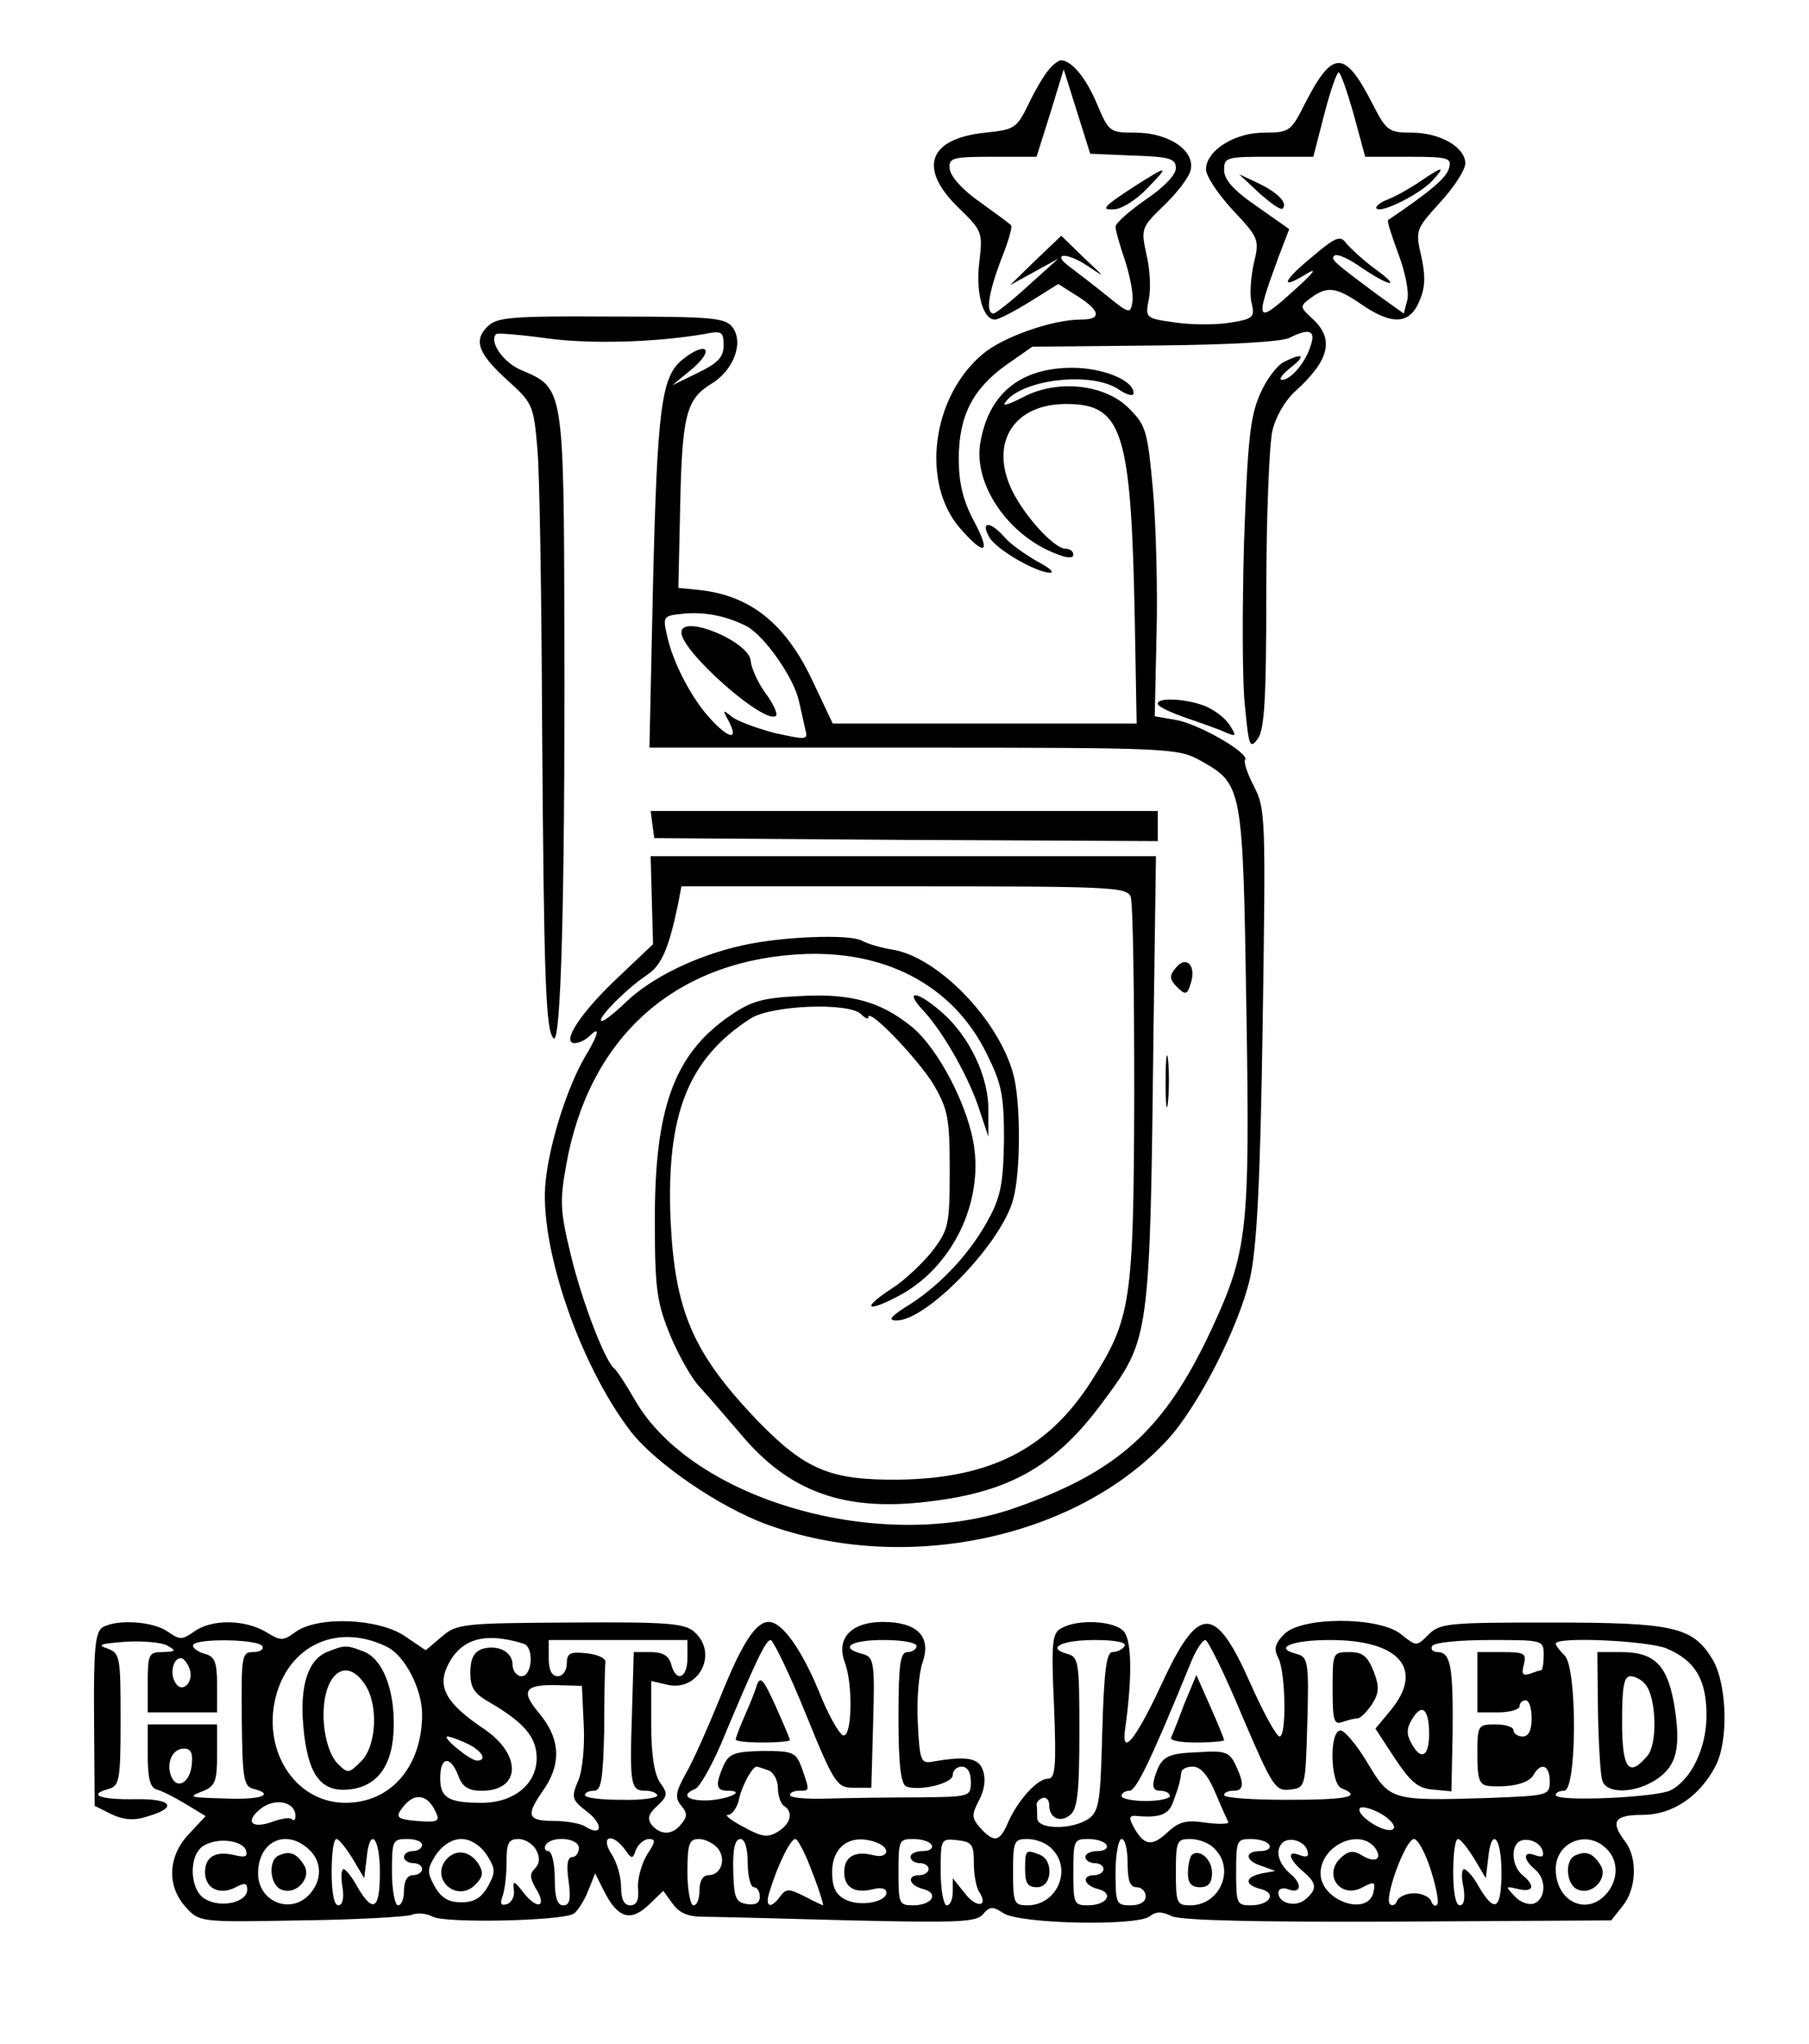
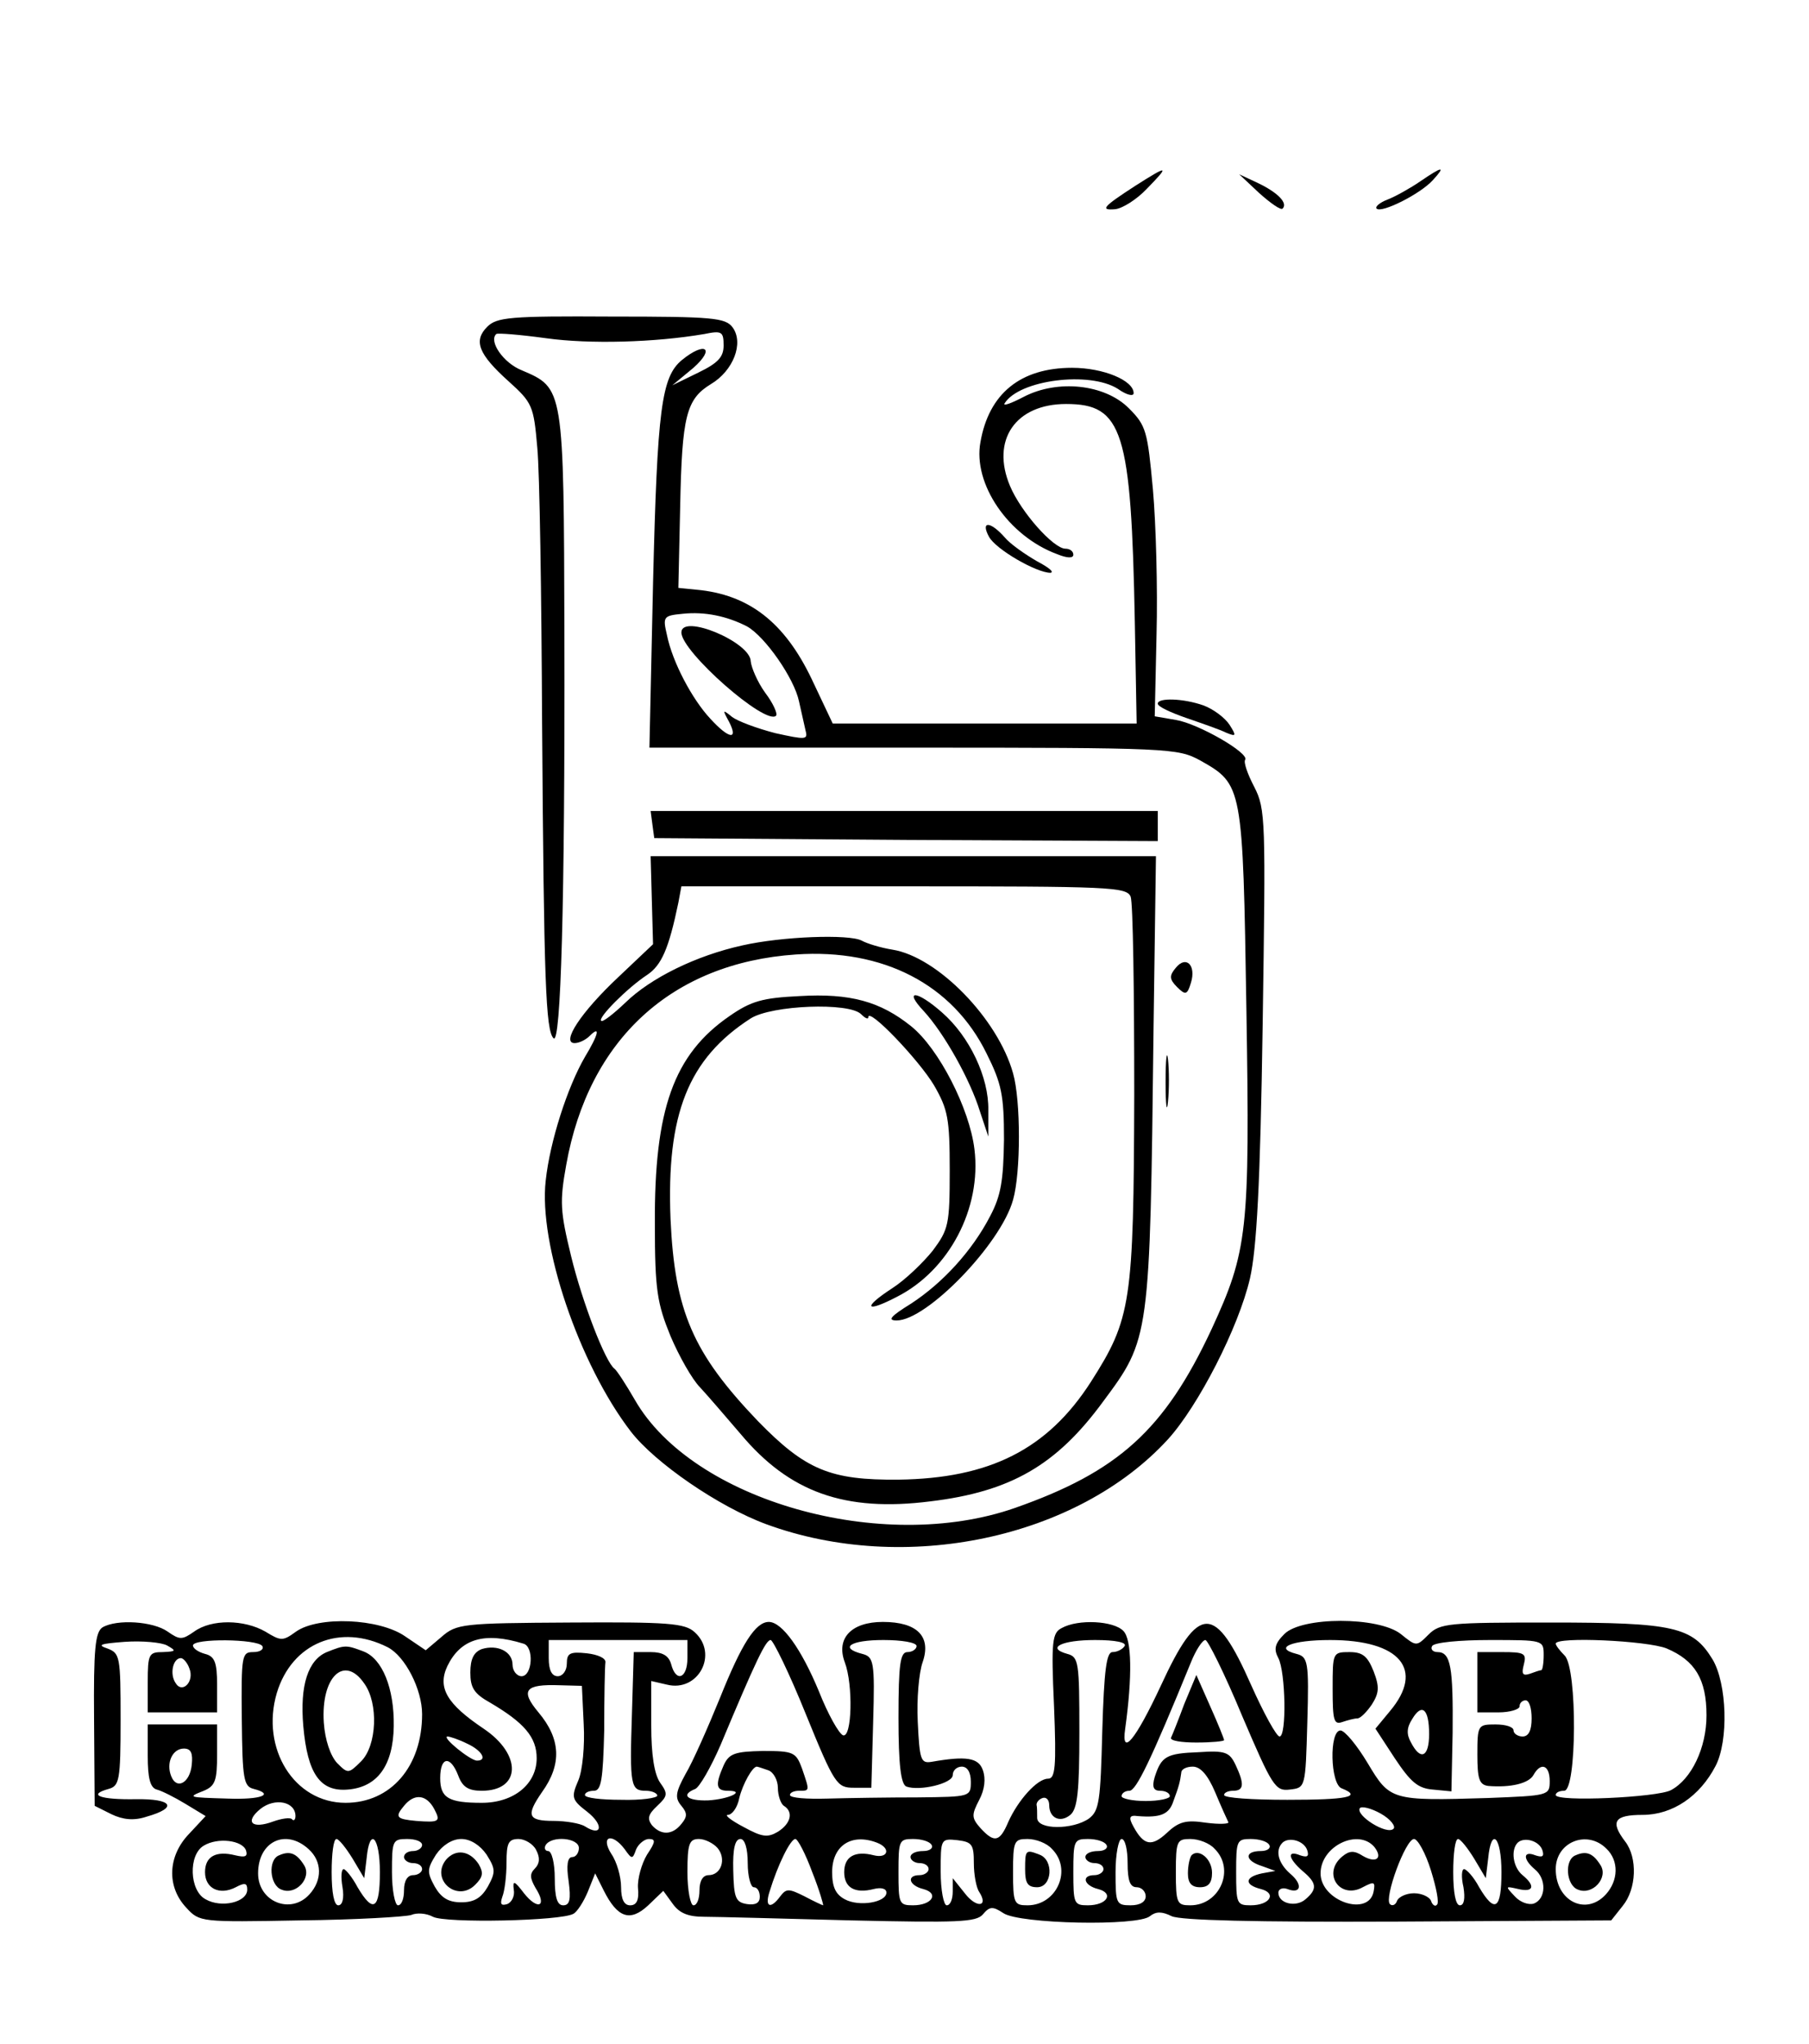
<svg xmlns="http://www.w3.org/2000/svg" version="1.0" width="300pt" height="339pt" viewBox="0 0 300 339" preserveAspectRatio="xMidYMid meet">
  <g transform="translate(0,339) scale(0.1,-0.1)" fill="#000000" stroke="none">
-     <path d="M1739 3274 c-8 -9 -23 -35 -34 -58 -19 -39 -23 -41 -71 -46 -95 -10 -112 -59 -44 -125 39 -38 40 -40 34 -90 -6 -51 6 -95 26 -95 6 0 31 13 57 29 l48 30 30 -19 c40 -25 43 -40 8 -40 -48 0 -130 -29 -163 -57 -85 -71 -103 -214 -38 -289 42 -48 52 -42 23 12 -18 34 -25 63 -25 103 0 71 23 116 79 156 l43 30 204 2 c119 1 212 6 223 13 32 16 43 12 35 -12 -8 -28 -33 -58 -48 -58 -6 0 0 9 14 20 27 21 21 26 -12 9 -11 -6 -29 -30 -39 -54 -16 -37 -20 -77 -26 -247 -3 -112 -3 -234 2 -273 6 -63 8 -68 21 -50 11 15 14 67 14 244 0 124 5 244 10 266 5 23 21 51 39 67 55 50 64 85 29 118 -23 21 -23 22 -4 36 27 20 42 18 84 -11 51 -35 80 -33 96 6 10 23 10 42 3 74 -10 43 -9 45 31 89 23 25 42 54 42 65 0 27 -42 51 -89 51 -38 0 -42 3 -65 48 -46 90 -66 90 -112 0 -23 -46 -26 -48 -68 -48 -49 0 -96 -30 -96 -61 0 -11 20 -41 44 -67 44 -47 45 -49 35 -90 -5 -24 -7 -53 -3 -66 5 -22 2 -25 -35 -31 -23 -4 -64 -4 -91 0 -50 7 -51 7 -45 38 4 18 2 52 -4 76 -9 42 -8 44 29 80 21 20 41 46 44 57 10 33 -35 64 -91 64 -43 0 -44 1 -64 48 -18 43 -42 72 -60 72 -3 0 -13 -7 -20 -16z m140 -142 c61 -2 71 -5 71 -21 0 -11 -20 -32 -50 -52 -27 -19 -50 -39 -50 -45 0 -6 7 -31 16 -57 8 -25 14 -56 12 -67 -3 -21 -5 -21 -43 10 -22 18 -49 38 -59 46 -34 24 -9 27 26 4 33 -22 32 -22 -5 13 l-37 36 -43 -41 -42 -41 40 22 40 22 -50 -45 c-27 -25 -53 -45 -57 -46 -14 0 -9 33 12 89 12 29 19 55 17 57 -2 3 -26 20 -52 39 -29 20 -49 43 -50 55 -2 18 4 20 71 20 l73 0 23 73 22 72 22 -70 22 -70 71 -3z m366 68 l19 -70 72 0 c66 0 72 -2 67 -19 -4 -15 -27 -36 -101 -86 -2 -2 6 -26 17 -56 11 -29 18 -63 15 -76 l-6 -23 -42 30 c-74 55 -80 60 -73 66 4 4 24 -5 45 -20 49 -33 67 -34 21 -1 -19 14 -39 33 -46 41 -10 14 -17 12 -57 -22 -50 -41 -54 -56 -9 -28 18 11 12 2 -17 -24 -68 -62 -70 -58 -30 51 l18 47 -54 38 c-38 26 -54 44 -54 60 0 21 4 22 74 22 l74 0 18 70 c10 39 21 70 24 70 3 0 14 -31 25 -70z" />
    <path d="M1883 3082 c-54 -35 -59 -41 -34 -39 12 1 36 16 53 34 38 39 36 40 -19 5z" />
    <path d="M2355 3089 c-16 -11 -41 -25 -54 -30 -13 -5 -21 -12 -18 -15 8 -8 72 24 93 47 22 24 17 24 -21 -2z" />
    <path d="M2088 3070 c19 -17 36 -29 39 -26 9 9 -7 26 -40 42 l-32 15 33 -31z" />
    <path d="M808 2848 c-23 -23 -15 -45 35 -90 40 -36 42 -41 48 -110 4 -40 7 -246 8 -458 3 -429 6 -509 19 -522 12 -12 19 224 18 667 -1 414 -1 411 -71 441 -30 12 -55 48 -42 60 2 2 39 -1 83 -7 72 -10 180 -7 262 7 29 6 32 4 32 -19 0 -19 -9 -29 -42 -45 l-43 -21 35 29 c37 33 19 44 -19 13 -34 -28 -41 -80 -48 -370 l-6 -273 438 0 c425 0 438 -1 475 -21 71 -40 71 -41 77 -414 6 -368 2 -400 -58 -530 -78 -167 -155 -236 -326 -296 -220 -77 -534 12 -630 179 -15 26 -30 49 -34 52 -15 11 -53 109 -72 187 -18 74 -19 90 -8 151 37 208 175 335 381 349 145 10 260 -50 316 -164 25 -50 29 -69 29 -143 -1 -68 -5 -93 -23 -127 -30 -58 -79 -111 -131 -145 -34 -21 -40 -28 -24 -28 50 0 173 127 193 200 13 45 13 165 0 210 -25 90 -125 193 -200 205 -19 3 -42 10 -51 15 -21 11 -132 7 -198 -8 -77 -17 -152 -54 -194 -95 -20 -19 -38 -33 -40 -30 -6 5 44 55 76 76 24 16 36 43 52 120 l5 27 369 0 c342 0 369 -1 376 -17 4 -10 6 -158 6 -329 -1 -345 -5 -371 -72 -476 -72 -112 -168 -160 -319 -162 -113 -1 -154 16 -233 97 -108 113 -138 182 -145 335 -7 174 29 266 133 333 35 22 163 27 183 7 7 -7 12 -9 12 -5 0 17 84 -71 109 -113 23 -40 26 -55 26 -141 0 -90 -2 -98 -28 -133 -16 -20 -46 -49 -68 -63 -49 -32 -44 -41 8 -14 87 44 141 147 129 245 -8 67 -59 167 -105 204 -51 41 -101 55 -185 50 -61 -3 -80 -8 -116 -33 -93 -64 -125 -155 -124 -345 0 -110 4 -132 26 -186 14 -33 36 -72 49 -85 13 -14 43 -49 67 -77 81 -97 173 -130 315 -112 133 16 209 60 286 165 78 105 78 104 84 618 l4 287 -419 0 -419 0 2 -73 2 -73 -57 -54 c-63 -59 -96 -110 -73 -110 7 0 18 5 25 12 18 18 15 3 -8 -35 -29 -50 -58 -140 -65 -205 -12 -105 55 -304 141 -416 40 -52 146 -125 225 -154 229 -84 515 -24 666 141 50 55 117 185 136 267 11 49 17 154 21 421 5 339 5 357 -14 394 -11 21 -18 41 -15 45 7 11 -78 60 -115 66 l-35 6 3 136 c2 76 -1 184 -6 240 -9 97 -11 106 -40 135 -40 40 -118 48 -174 19 -21 -11 -35 -16 -32 -11 24 39 141 54 188 24 14 -10 26 -13 26 -7 0 21 -50 42 -102 42 -86 0 -138 -43 -152 -123 -13 -69 46 -156 127 -186 17 -7 27 -7 27 -1 0 6 -6 10 -13 10 -20 0 -74 61 -92 104 -32 76 9 136 93 136 94 0 108 -44 114 -363 l3 -167 -252 0 -252 0 -35 74 c-45 94 -104 140 -191 148 l-30 3 3 135 c3 150 10 178 51 203 37 22 55 68 36 94 -12 16 -32 18 -201 18 -168 1 -190 -1 -206 -17z m431 -497 c30 -17 78 -86 86 -124 4 -18 9 -40 11 -49 4 -15 0 -15 -50 -4 -31 8 -63 20 -72 27 -16 13 -16 12 -5 -8 16 -31 0 -29 -31 5 -30 32 -63 94 -72 139 -7 30 -6 32 26 35 37 4 74 -4 107 -21z" />
    <path d="M1130 2341 c0 -32 140 -155 157 -138 3 3 -5 21 -18 38 -13 18 -23 42 -24 52 0 32 -115 80 -115 48z" />
    <path d="M1640 2500 c11 -21 79 -60 102 -60 7 1 -3 9 -22 19 -19 11 -44 28 -54 40 -24 27 -40 27 -26 1z" />
    <path d="M1920 2223 c0 -5 22 -15 48 -24 26 -9 55 -19 65 -24 17 -7 18 -6 6 13 -8 12 -27 26 -43 32 -34 12 -76 13 -76 3z" />
    <path d="M1082 2022 l3 -22 418 -3 417 -2 0 25 0 25 -420 0 -421 0 3 -23z" />
    <path d="M1950 1785 c-11 -13 -11 -19 2 -32 14 -14 17 -13 23 7 9 29 -8 46 -25 25z" />
    <path d="M1532 1713 c34 -37 77 -114 93 -166 l14 -42 0 44 c1 54 -31 122 -77 162 -42 37 -64 38 -30 2z" />
    <path d="M1933 1595 c0 -38 2 -53 4 -32 2 20 2 52 0 70 -2 17 -4 1 -4 -38z" />
-     <path d="M170 691 c-12 -8 -15 -35 -14 -153 l1 -143 28 -14 c19 -9 37 -11 58 -4 53 15 43 30 -18 29 -58 -1 -81 7 -45 17 18 5 20 14 20 115 0 105 -1 110 -22 118 -18 6 -11 8 29 11 29 2 61 -1 70 -6 16 -9 15 -10 -7 -11 -23 0 -25 -3 -25 -50 l0 -50 58 0 57 0 0 46 c0 37 -4 47 -20 51 -11 3 -20 9 -20 14 0 12 107 11 115 -1 3 -5 -3 -10 -15 -10 -19 0 -20 -5 -19 -111 1 -100 3 -112 20 -116 35 -9 12 -18 -43 -16 -66 2 -68 2 -40 13 19 8 22 17 22 60 l0 50 -58 0 -57 0 0 -52 c0 -37 4 -53 15 -56 8 -2 30 -13 48 -24 l33 -20 -27 -29 c-36 -37 -38 -88 -5 -123 22 -24 24 -24 189 -21 92 1 175 6 184 9 9 4 25 3 36 -3 21 -11 213 -7 233 5 6 3 17 20 24 37 l12 30 14 -28 c23 -46 44 -53 74 -25 l25 24 16 -22 c11 -15 25 -21 52 -21 20 0 130 -3 243 -6 177 -4 208 -3 219 10 11 13 16 14 34 2 27 -18 223 -22 243 -5 10 8 20 8 36 0 15 -7 138 -10 375 -9 l354 2 19 24 c23 28 25 80 4 107 -25 33 -18 44 29 44 50 0 95 31 121 81 22 42 19 137 -5 177 -33 54 -64 61 -269 61 -168 0 -183 -1 -202 -20 -20 -20 -20 -20 -46 1 -37 29 -164 29 -193 0 -16 -16 -18 -25 -10 -40 12 -23 14 -130 2 -130 -5 0 -26 38 -47 85 -60 136 -87 136 -150 -1 -42 -90 -66 -119 -59 -71 12 87 11 148 -3 162 -16 17 -75 20 -102 5 -16 -8 -18 -21 -13 -130 4 -101 2 -120 -10 -120 -18 0 -50 -36 -66 -72 -14 -33 -23 -35 -46 -10 -15 17 -15 22 -2 47 9 17 11 35 6 49 -7 21 -28 24 -85 14 -18 -3 -20 3 -23 66 -2 38 2 82 8 99 15 43 -9 67 -66 67 -52 0 -78 -27 -63 -67 14 -37 12 -126 -3 -121 -7 3 -25 35 -40 73 -29 70 -61 115 -83 115 -22 0 -45 -36 -81 -126 -20 -49 -45 -106 -57 -126 -17 -31 -18 -40 -7 -53 10 -12 10 -18 0 -30 -15 -19 -34 -19 -49 -2 -8 11 -6 18 9 32 17 16 18 20 5 38 -10 14 -15 47 -15 95 l0 74 26 -6 c52 -13 86 51 46 87 -16 15 -45 17 -206 16 -179 -1 -189 -2 -214 -24 l-26 -22 -34 23 c-43 30 -144 34 -181 8 -22 -16 -25 -16 -51 0 -35 20 -89 21 -118 0 -20 -14 -24 -14 -44 0 -24 17 -84 21 -108 7z m473 -33 c29 -15 57 -70 57 -111 0 -87 -52 -147 -127 -147 -85 0 -141 90 -114 182 25 83 105 116 184 76z m225 6 c18 -5 15 -54 -3 -54 -8 0 -15 9 -15 19 0 22 -25 34 -51 26 -13 -5 -19 -16 -19 -39 0 -25 6 -35 33 -50 56 -33 77 -57 77 -92 0 -43 -38 -74 -91 -74 -55 0 -69 8 -69 41 0 36 17 38 30 4 7 -19 17 -25 39 -25 65 0 67 60 3 103 -61 41 -77 68 -60 104 22 45 61 57 126 37z m272 -24 c0 -34 -19 -41 -27 -10 -4 14 -14 20 -34 20 l-28 0 -3 -102 c-4 -120 -2 -128 23 -128 10 0 19 -4 19 -8 0 -4 -27 -8 -60 -7 -33 0 -60 3 -60 8 0 4 7 7 15 7 12 0 15 18 17 100 0 55 1 106 2 113 1 7 -13 13 -31 15 -28 3 -33 0 -33 -17 0 -12 -7 -21 -15 -21 -10 0 -15 10 -15 30 l0 30 115 0 115 0 0 -30z m196 -92 c48 -118 52 -123 80 -123 l29 0 3 108 c3 102 1 109 -18 114 -39 10 -20 23 35 23 30 0 55 -4 55 -10 0 -5 -7 -10 -15 -10 -12 0 -15 -19 -15 -109 0 -78 4 -110 13 -114 22 -8 77 5 77 19 0 8 7 14 15 14 9 0 15 -9 15 -25 0 -25 -1 -25 -87 -26 -49 0 -116 -1 -151 -2 -34 -1 -62 1 -62 6 0 4 7 7 15 7 18 0 18 -1 5 37 -10 27 -14 29 -65 29 -46 -1 -56 -4 -65 -24 -14 -32 -13 -42 7 -42 31 0 2 -14 -33 -16 -34 -1 -46 9 -21 19 7 3 26 36 42 73 59 141 75 174 83 174 4 0 31 -55 58 -122z m529 112 c-3 -5 -12 -10 -20 -10 -10 0 -14 -29 -17 -131 -3 -116 -5 -132 -22 -145 -27 -19 -86 -19 -86 1 0 8 0 18 -1 22 0 4 4 9 10 11 6 2 11 -3 11 -12 0 -21 18 -30 35 -16 12 10 15 40 15 137 0 116 -1 125 -20 130 -36 10 -9 23 46 23 34 0 53 -4 49 -10z m195 -116 c50 -117 55 -125 79 -122 26 3 26 3 29 111 3 102 1 109 -18 114 -39 10 -8 23 56 23 116 0 157 -49 99 -118 l-24 -29 32 -49 c26 -39 38 -50 63 -52 l31 -3 2 97 c1 109 -3 134 -25 134 -8 0 -12 5 -9 10 3 6 46 10 96 10 88 0 89 0 89 -25 0 -14 -2 -25 -4 -25 -2 0 -11 -3 -19 -6 -12 -4 -14 0 -10 15 5 19 1 21 -36 21 l-41 0 0 -50 0 -50 35 0 c19 0 35 5 35 10 0 6 5 10 10 10 6 0 10 -13 10 -30 0 -20 -5 -30 -15 -30 -8 0 -15 5 -15 10 0 6 -13 10 -30 10 -29 0 -30 -1 -30 -50 0 -40 3 -50 18 -52 37 -3 67 4 75 18 12 22 27 17 27 -10 0 -24 -2 -24 -102 -28 -161 -5 -163 -4 -200 58 -18 30 -38 54 -45 54 -19 0 -17 -89 2 -96 35 -14 9 -19 -90 -19 -58 0 -105 3 -105 8 0 4 7 7 15 7 18 0 19 11 4 43 -10 21 -17 24 -61 21 -54 -2 -62 -7 -73 -41 -5 -17 -2 -23 9 -23 9 0 16 -4 16 -9 0 -4 -18 -8 -40 -8 -22 0 -40 4 -40 8 0 5 6 9 13 9 11 0 35 49 102 213 8 20 19 37 24 37 4 0 32 -56 61 -126z m704 112 c47 -20 66 -51 66 -111 0 -54 -25 -106 -59 -124 -22 -12 -191 -20 -191 -8 0 4 6 7 14 7 21 0 22 202 1 224 -8 8 -15 17 -15 20 0 12 152 5 184 -8z m-2450 -33 c9 -22 -12 -43 -23 -24 -10 15 -4 41 9 41 4 0 11 -8 14 -17z m654 -93 c2 -35 -2 -77 -9 -93 -12 -28 -11 -32 15 -52 28 -22 24 -42 -4 -24 -8 5 -32 9 -52 9 -43 0 -46 9 -19 48 33 46 31 88 -6 132 -31 37 -22 47 35 45 l37 -1 3 -64z m1402 -16 c0 -38 -14 -45 -30 -14 -8 14 -7 25 2 39 16 27 28 17 28 -25z m-1595 -16 c24 -11 34 -28 16 -28 -11 0 -59 39 -49 40 4 0 19 -5 33 -12z m-457 -35 c-3 -30 -25 -42 -34 -19 -9 22 2 46 21 46 12 0 15 -8 13 -27z m956 -9 c9 -3 16 -17 16 -29 0 -13 5 -27 10 -30 16 -10 12 -29 -10 -43 -17 -10 -26 -9 -57 8 -21 11 -32 20 -26 20 7 0 16 12 19 28 6 24 22 52 29 52 2 0 10 -3 19 -6z m741 -36 c10 -24 20 -46 22 -50 2 -3 -14 -4 -37 -1 -33 5 -45 2 -65 -17 -25 -23 -38 -21 -55 10 -9 16 -7 20 7 18 38 -3 52 3 59 25 9 24 11 32 13 47 0 6 9 10 19 10 13 0 25 -14 37 -42z m-1525 -40 c0 -6 -3 -9 -6 -5 -3 3 -17 1 -31 -4 -35 -13 -48 -1 -21 21 24 19 58 12 58 -12z m230 12 c11 -21 9 -23 -30 -20 -32 3 -36 6 -20 25 17 21 37 19 50 -5z m1591 -33 c-11 -11 -63 22 -56 34 3 4 19 0 35 -9 16 -9 25 -21 21 -25z m-1903 -36 c3 -10 -1 -12 -18 -8 -32 8 -50 -2 -50 -28 0 -27 24 -39 51 -25 15 8 19 7 19 -4 0 -21 -43 -31 -69 -16 -27 14 -29 74 -3 89 23 14 64 9 70 -8z m104 2 c22 -20 23 -51 1 -75 -31 -34 -85 -12 -85 35 0 53 46 75 84 40z m73 -16 l19 -32 4 33 c5 53 22 36 22 -23 0 -62 -11 -69 -37 -25 -9 17 -20 30 -23 30 -4 0 -5 -13 -2 -30 3 -18 0 -30 -7 -30 -7 0 -11 21 -11 55 0 30 3 55 8 55 4 0 16 -15 27 -33z m115 23 c0 -5 -7 -10 -15 -10 -8 0 -15 -4 -15 -10 0 -5 7 -10 15 -10 8 0 15 -4 15 -10 0 -5 -7 -10 -15 -10 -9 0 -15 -9 -15 -25 0 -14 -4 -25 -10 -25 -5 0 -10 25 -10 55 0 52 1 55 25 55 14 0 25 -4 25 -10z m107 -16 c15 -24 15 -29 2 -53 -11 -19 -23 -26 -44 -26 -21 0 -33 7 -44 26 -13 24 -13 29 2 53 11 16 27 26 42 26 15 0 31 -10 42 -26z m82 8 c7 -13 6 -23 -2 -31 -9 -9 -8 -16 1 -32 20 -31 4 -38 -19 -9 -16 21 -19 22 -17 6 2 -10 -3 -21 -11 -24 -10 -3 -12 0 -8 12 4 10 7 35 7 57 0 32 3 39 20 39 10 0 24 -8 29 -18z m71 3 c0 -8 -5 -15 -11 -15 -8 0 -10 -14 -6 -40 4 -30 2 -40 -9 -40 -10 0 -14 13 -14 45 0 25 -5 45 -11 45 -5 0 -7 5 -4 10 10 16 55 12 55 -5z m76 -2 c12 -17 13 -17 19 0 4 9 14 17 21 17 12 0 11 -5 -3 -26 -9 -15 -16 -40 -15 -55 2 -20 -2 -29 -13 -29 -10 0 -15 10 -15 30 0 17 -7 42 -16 55 -19 30 1 36 22 8z m154 2 c15 -18 6 -45 -15 -45 -9 0 -15 -9 -15 -25 0 -14 -4 -25 -10 -25 -5 0 -10 25 -10 55 0 47 3 55 19 55 10 0 24 -7 31 -15z m50 -25 c0 -22 5 -40 10 -40 6 0 10 -7 10 -16 0 -10 -7 -14 -21 -12 -19 3 -22 10 -23 56 -1 36 3 52 12 52 7 0 12 -15 12 -40z m107 -15 c12 -30 19 -55 18 -55 -1 0 -16 7 -31 15 -26 13 -30 13 -40 0 -16 -22 -26 -18 -18 7 14 46 35 88 43 88 4 0 17 -25 28 -55z m107 49 c24 -9 19 -27 -5 -21 -31 8 -49 -2 -49 -28 0 -26 18 -36 49 -28 12 3 21 1 21 -6 0 -16 -45 -24 -69 -11 -15 8 -21 20 -21 45 0 44 32 65 74 49z m91 -4 c3 -5 -3 -10 -14 -10 -12 0 -21 -4 -21 -10 0 -5 7 -10 15 -10 8 0 15 -4 15 -10 0 -5 -7 -10 -15 -10 -22 0 -18 -17 6 -23 27 -7 15 -27 -17 -27 -23 0 -24 3 -24 55 0 52 1 55 24 55 14 0 28 -4 31 -10z m70 -30 c0 -19 4 -41 9 -48 16 -25 -5 -27 -24 -2 l-20 25 0 -22 c0 -13 -4 -23 -10 -23 -5 0 -10 25 -10 56 0 54 0 55 28 52 24 -3 27 -7 27 -38z m129 24 c35 -34 9 -94 -40 -94 -22 0 -24 3 -24 55 0 52 2 55 24 55 14 0 32 -7 40 -16z m91 6 c3 -5 -3 -10 -14 -10 -12 0 -21 -4 -21 -10 0 -5 7 -10 15 -10 8 0 15 -4 15 -10 0 -5 -7 -10 -15 -10 -22 0 -18 -17 6 -23 27 -7 15 -27 -17 -27 -23 0 -24 3 -24 55 0 52 1 55 24 55 14 0 28 -4 31 -10z m35 -30 c0 -29 4 -40 15 -40 8 0 15 -7 15 -15 0 -9 -9 -15 -25 -15 -24 0 -25 3 -25 55 0 30 5 55 10 55 6 0 10 -18 10 -40z m144 24 c35 -34 9 -94 -40 -94 -22 0 -24 3 -24 55 0 52 2 55 24 55 14 0 32 -7 40 -16z m91 6 c3 -5 -3 -10 -14 -10 -28 0 -27 -16 2 -25 l22 -8 -22 -4 c-29 -6 -30 -19 -2 -26 27 -7 15 -27 -17 -27 -23 0 -24 3 -24 55 0 52 1 55 24 55 14 0 28 -4 31 -10z m63 -9 c3 -10 0 -12 -12 -8 -22 9 -20 -5 4 -26 24 -20 25 -30 5 -47 -16 -14 -45 -7 -45 11 0 6 7 9 15 6 23 -9 26 8 4 26 -19 17 -25 38 -12 51 11 10 36 3 41 -13z m111 6 c15 -19 3 -28 -19 -15 -14 9 -22 9 -34 -1 -34 -28 -4 -72 34 -51 19 10 21 9 18 -7 -8 -43 -88 -16 -88 30 0 45 62 75 89 44z m94 -39 c9 -29 14 -54 10 -57 -3 -4 -8 0 -10 7 -3 6 -15 12 -28 12 -13 0 -25 -6 -28 -12 -2 -7 -8 -10 -12 -6 -10 10 26 108 40 108 6 0 19 -23 28 -52z m72 19 l19 -32 4 33 c5 53 22 36 22 -23 0 -62 -11 -69 -37 -25 -9 17 -21 30 -25 30 -4 0 -5 -13 -1 -30 3 -19 1 -30 -6 -30 -7 0 -11 21 -11 55 0 30 3 55 8 55 4 0 16 -15 27 -33z m113 14 c3 -10 0 -12 -12 -8 -20 8 -21 -6 -1 -23 20 -16 19 -49 -1 -57 -9 -3 -23 2 -32 12 -16 17 -16 17 6 12 25 -6 29 5 7 23 -16 13 -20 42 -8 54 11 10 36 3 41 -13z m106 3 c21 -20 20 -53 -1 -76 -33 -36 -83 -11 -83 42 0 45 52 66 84 34z" />
+     <path d="M170 691 c-12 -8 -15 -35 -14 -153 l1 -143 28 -14 c19 -9 37 -11 58 -4 53 15 43 30 -18 29 -58 -1 -81 7 -45 17 18 5 20 14 20 115 0 105 -1 110 -22 118 -18 6 -11 8 29 11 29 2 61 -1 70 -6 16 -9 15 -10 -7 -11 -23 0 -25 -3 -25 -50 l0 -50 58 0 57 0 0 46 c0 37 -4 47 -20 51 -11 3 -20 9 -20 14 0 12 107 11 115 -1 3 -5 -3 -10 -15 -10 -19 0 -20 -5 -19 -111 1 -100 3 -112 20 -116 35 -9 12 -18 -43 -16 -66 2 -68 2 -40 13 19 8 22 17 22 60 l0 50 -58 0 -57 0 0 -52 c0 -37 4 -53 15 -56 8 -2 30 -13 48 -24 l33 -20 -27 -29 c-36 -37 -38 -88 -5 -123 22 -24 24 -24 189 -21 92 1 175 6 184 9 9 4 25 3 36 -3 21 -11 213 -7 233 5 6 3 17 20 24 37 l12 30 14 -28 c23 -46 44 -53 74 -25 l25 24 16 -22 c11 -15 25 -21 52 -21 20 0 130 -3 243 -6 177 -4 208 -3 219 10 11 13 16 14 34 2 27 -18 223 -22 243 -5 10 8 20 8 36 0 15 -7 138 -10 375 -9 l354 2 19 24 c23 28 25 80 4 107 -25 33 -18 44 29 44 50 0 95 31 121 81 22 42 19 137 -5 177 -33 54 -64 61 -269 61 -168 0 -183 -1 -202 -20 -20 -20 -20 -20 -46 1 -37 29 -164 29 -193 0 -16 -16 -18 -25 -10 -40 12 -23 14 -130 2 -130 -5 0 -26 38 -47 85 -60 136 -87 136 -150 -1 -42 -90 -66 -119 -59 -71 12 87 11 148 -3 162 -16 17 -75 20 -102 5 -16 -8 -18 -21 -13 -130 4 -101 2 -120 -10 -120 -18 0 -50 -36 -66 -72 -14 -33 -23 -35 -46 -10 -15 17 -15 22 -2 47 9 17 11 35 6 49 -7 21 -28 24 -85 14 -18 -3 -20 3 -23 66 -2 38 2 82 8 99 15 43 -9 67 -66 67 -52 0 -78 -27 -63 -67 14 -37 12 -126 -3 -121 -7 3 -25 35 -40 73 -29 70 -61 115 -83 115 -22 0 -45 -36 -81 -126 -20 -49 -45 -106 -57 -126 -17 -31 -18 -40 -7 -53 10 -12 10 -18 0 -30 -15 -19 -34 -19 -49 -2 -8 11 -6 18 9 32 17 16 18 20 5 38 -10 14 -15 47 -15 95 l0 74 26 -6 c52 -13 86 51 46 87 -16 15 -45 17 -206 16 -179 -1 -189 -2 -214 -24 l-26 -22 -34 23 c-43 30 -144 34 -181 8 -22 -16 -25 -16 -51 0 -35 20 -89 21 -118 0 -20 -14 -24 -14 -44 0 -24 17 -84 21 -108 7z m473 -33 c29 -15 57 -70 57 -111 0 -87 -52 -147 -127 -147 -85 0 -141 90 -114 182 25 83 105 116 184 76z m225 6 c18 -5 15 -54 -3 -54 -8 0 -15 9 -15 19 0 22 -25 34 -51 26 -13 -5 -19 -16 -19 -39 0 -25 6 -35 33 -50 56 -33 77 -57 77 -92 0 -43 -38 -74 -91 -74 -55 0 -69 8 -69 41 0 36 17 38 30 4 7 -19 17 -25 39 -25 65 0 67 60 3 103 -61 41 -77 68 -60 104 22 45 61 57 126 37z m272 -24 c0 -34 -19 -41 -27 -10 -4 14 -14 20 -34 20 l-28 0 -3 -102 c-4 -120 -2 -128 23 -128 10 0 19 -4 19 -8 0 -4 -27 -8 -60 -7 -33 0 -60 3 -60 8 0 4 7 7 15 7 12 0 15 18 17 100 0 55 1 106 2 113 1 7 -13 13 -31 15 -28 3 -33 0 -33 -17 0 -12 -7 -21 -15 -21 -10 0 -15 10 -15 30 l0 30 115 0 115 0 0 -30z m196 -92 c48 -118 52 -123 80 -123 l29 0 3 108 c3 102 1 109 -18 114 -39 10 -20 23 35 23 30 0 55 -4 55 -10 0 -5 -7 -10 -15 -10 -12 0 -15 -19 -15 -109 0 -78 4 -110 13 -114 22 -8 77 5 77 19 0 8 7 14 15 14 9 0 15 -9 15 -25 0 -25 -1 -25 -87 -26 -49 0 -116 -1 -151 -2 -34 -1 -62 1 -62 6 0 4 7 7 15 7 18 0 18 -1 5 37 -10 27 -14 29 -65 29 -46 -1 -56 -4 -65 -24 -14 -32 -13 -42 7 -42 31 0 2 -14 -33 -16 -34 -1 -46 9 -21 19 7 3 26 36 42 73 59 141 75 174 83 174 4 0 31 -55 58 -122z m529 112 c-3 -5 -12 -10 -20 -10 -10 0 -14 -29 -17 -131 -3 -116 -5 -132 -22 -145 -27 -19 -86 -19 -86 1 0 8 0 18 -1 22 0 4 4 9 10 11 6 2 11 -3 11 -12 0 -21 18 -30 35 -16 12 10 15 40 15 137 0 116 -1 125 -20 130 -36 10 -9 23 46 23 34 0 53 -4 49 -10z m195 -116 c50 -117 55 -125 79 -122 26 3 26 3 29 111 3 102 1 109 -18 114 -39 10 -8 23 56 23 116 0 157 -49 99 -118 l-24 -29 32 -49 c26 -39 38 -50 63 -52 l31 -3 2 97 c1 109 -3 134 -25 134 -8 0 -12 5 -9 10 3 6 46 10 96 10 88 0 89 0 89 -25 0 -14 -2 -25 -4 -25 -2 0 -11 -3 -19 -6 -12 -4 -14 0 -10 15 5 19 1 21 -36 21 l-41 0 0 -50 0 -50 35 0 c19 0 35 5 35 10 0 6 5 10 10 10 6 0 10 -13 10 -30 0 -20 -5 -30 -15 -30 -8 0 -15 5 -15 10 0 6 -13 10 -30 10 -29 0 -30 -1 -30 -50 0 -40 3 -50 18 -52 37 -3 67 4 75 18 12 22 27 17 27 -10 0 -24 -2 -24 -102 -28 -161 -5 -163 -4 -200 58 -18 30 -38 54 -45 54 -19 0 -17 -89 2 -96 35 -14 9 -19 -90 -19 -58 0 -105 3 -105 8 0 4 7 7 15 7 18 0 19 11 4 43 -10 21 -17 24 -61 21 -54 -2 -62 -7 -73 -41 -5 -17 -2 -23 9 -23 9 0 16 -4 16 -9 0 -4 -18 -8 -40 -8 -22 0 -40 4 -40 8 0 5 6 9 13 9 11 0 35 49 102 213 8 20 19 37 24 37 4 0 32 -56 61 -126z m704 112 c47 -20 66 -51 66 -111 0 -54 -25 -106 -59 -124 -22 -12 -191 -20 -191 -8 0 4 6 7 14 7 21 0 22 202 1 224 -8 8 -15 17 -15 20 0 12 152 5 184 -8z m-2450 -33 c9 -22 -12 -43 -23 -24 -10 15 -4 41 9 41 4 0 11 -8 14 -17z m654 -93 c2 -35 -2 -77 -9 -93 -12 -28 -11 -32 15 -52 28 -22 24 -42 -4 -24 -8 5 -32 9 -52 9 -43 0 -46 9 -19 48 33 46 31 88 -6 132 -31 37 -22 47 35 45 l37 -1 3 -64z m1402 -16 c0 -38 -14 -45 -30 -14 -8 14 -7 25 2 39 16 27 28 17 28 -25z m-1595 -16 c24 -11 34 -28 16 -28 -11 0 -59 39 -49 40 4 0 19 -5 33 -12z m-457 -35 c-3 -30 -25 -42 -34 -19 -9 22 2 46 21 46 12 0 15 -8 13 -27z m956 -9 c9 -3 16 -17 16 -29 0 -13 5 -27 10 -30 16 -10 12 -29 -10 -43 -17 -10 -26 -9 -57 8 -21 11 -32 20 -26 20 7 0 16 12 19 28 6 24 22 52 29 52 2 0 10 -3 19 -6z m741 -36 c10 -24 20 -46 22 -50 2 -3 -14 -4 -37 -1 -33 5 -45 2 -65 -17 -25 -23 -38 -21 -55 10 -9 16 -7 20 7 18 38 -3 52 3 59 25 9 24 11 32 13 47 0 6 9 10 19 10 13 0 25 -14 37 -42z m-1525 -40 c0 -6 -3 -9 -6 -5 -3 3 -17 1 -31 -4 -35 -13 -48 -1 -21 21 24 19 58 12 58 -12z m230 12 c11 -21 9 -23 -30 -20 -32 3 -36 6 -20 25 17 21 37 19 50 -5z m1591 -33 c-11 -11 -63 22 -56 34 3 4 19 0 35 -9 16 -9 25 -21 21 -25z m-1903 -36 c3 -10 -1 -12 -18 -8 -32 8 -50 -2 -50 -28 0 -27 24 -39 51 -25 15 8 19 7 19 -4 0 -21 -43 -31 -69 -16 -27 14 -29 74 -3 89 23 14 64 9 70 -8z m104 2 c22 -20 23 -51 1 -75 -31 -34 -85 -12 -85 35 0 53 46 75 84 40z m73 -16 l19 -32 4 33 c5 53 22 36 22 -23 0 -62 -11 -69 -37 -25 -9 17 -20 30 -23 30 -4 0 -5 -13 -2 -30 3 -18 0 -30 -7 -30 -7 0 -11 21 -11 55 0 30 3 55 8 55 4 0 16 -15 27 -33z m115 23 c0 -5 -7 -10 -15 -10 -8 0 -15 -4 -15 -10 0 -5 7 -10 15 -10 8 0 15 -4 15 -10 0 -5 -7 -10 -15 -10 -9 0 -15 -9 -15 -25 0 -14 -4 -25 -10 -25 -5 0 -10 25 -10 55 0 52 1 55 25 55 14 0 25 -4 25 -10z m107 -16 c15 -24 15 -29 2 -53 -11 -19 -23 -26 -44 -26 -21 0 -33 7 -44 26 -13 24 -13 29 2 53 11 16 27 26 42 26 15 0 31 -10 42 -26z m82 8 c7 -13 6 -23 -2 -31 -9 -9 -8 -16 1 -32 20 -31 4 -38 -19 -9 -16 21 -19 22 -17 6 2 -10 -3 -21 -11 -24 -10 -3 -12 0 -8 12 4 10 7 35 7 57 0 32 3 39 20 39 10 0 24 -8 29 -18z m71 3 c0 -8 -5 -15 -11 -15 -8 0 -10 -14 -6 -40 4 -30 2 -40 -9 -40 -10 0 -14 13 -14 45 0 25 -5 45 -11 45 -5 0 -7 5 -4 10 10 16 55 12 55 -5z m76 -2 c12 -17 13 -17 19 0 4 9 14 17 21 17 12 0 11 -5 -3 -26 -9 -15 -16 -40 -15 -55 2 -20 -2 -29 -13 -29 -10 0 -15 10 -15 30 0 17 -7 42 -16 55 -19 30 1 36 22 8z m154 2 c15 -18 6 -45 -15 -45 -9 0 -15 -9 -15 -25 0 -14 -4 -25 -10 -25 -5 0 -10 25 -10 55 0 47 3 55 19 55 10 0 24 -7 31 -15z m50 -25 c0 -22 5 -40 10 -40 6 0 10 -7 10 -16 0 -10 -7 -14 -21 -12 -19 3 -22 10 -23 56 -1 36 3 52 12 52 7 0 12 -15 12 -40m107 -15 c12 -30 19 -55 18 -55 -1 0 -16 7 -31 15 -26 13 -30 13 -40 0 -16 -22 -26 -18 -18 7 14 46 35 88 43 88 4 0 17 -25 28 -55z m107 49 c24 -9 19 -27 -5 -21 -31 8 -49 -2 -49 -28 0 -26 18 -36 49 -28 12 3 21 1 21 -6 0 -16 -45 -24 -69 -11 -15 8 -21 20 -21 45 0 44 32 65 74 49z m91 -4 c3 -5 -3 -10 -14 -10 -12 0 -21 -4 -21 -10 0 -5 7 -10 15 -10 8 0 15 -4 15 -10 0 -5 -7 -10 -15 -10 -22 0 -18 -17 6 -23 27 -7 15 -27 -17 -27 -23 0 -24 3 -24 55 0 52 1 55 24 55 14 0 28 -4 31 -10z m70 -30 c0 -19 4 -41 9 -48 16 -25 -5 -27 -24 -2 l-20 25 0 -22 c0 -13 -4 -23 -10 -23 -5 0 -10 25 -10 56 0 54 0 55 28 52 24 -3 27 -7 27 -38z m129 24 c35 -34 9 -94 -40 -94 -22 0 -24 3 -24 55 0 52 2 55 24 55 14 0 32 -7 40 -16z m91 6 c3 -5 -3 -10 -14 -10 -12 0 -21 -4 -21 -10 0 -5 7 -10 15 -10 8 0 15 -4 15 -10 0 -5 -7 -10 -15 -10 -22 0 -18 -17 6 -23 27 -7 15 -27 -17 -27 -23 0 -24 3 -24 55 0 52 1 55 24 55 14 0 28 -4 31 -10z m35 -30 c0 -29 4 -40 15 -40 8 0 15 -7 15 -15 0 -9 -9 -15 -25 -15 -24 0 -25 3 -25 55 0 30 5 55 10 55 6 0 10 -18 10 -40z m144 24 c35 -34 9 -94 -40 -94 -22 0 -24 3 -24 55 0 52 2 55 24 55 14 0 32 -7 40 -16z m91 6 c3 -5 -3 -10 -14 -10 -28 0 -27 -16 2 -25 l22 -8 -22 -4 c-29 -6 -30 -19 -2 -26 27 -7 15 -27 -17 -27 -23 0 -24 3 -24 55 0 52 1 55 24 55 14 0 28 -4 31 -10z m63 -9 c3 -10 0 -12 -12 -8 -22 9 -20 -5 4 -26 24 -20 25 -30 5 -47 -16 -14 -45 -7 -45 11 0 6 7 9 15 6 23 -9 26 8 4 26 -19 17 -25 38 -12 51 11 10 36 3 41 -13z m111 6 c15 -19 3 -28 -19 -15 -14 9 -22 9 -34 -1 -34 -28 -4 -72 34 -51 19 10 21 9 18 -7 -8 -43 -88 -16 -88 30 0 45 62 75 89 44z m94 -39 c9 -29 14 -54 10 -57 -3 -4 -8 0 -10 7 -3 6 -15 12 -28 12 -13 0 -25 -6 -28 -12 -2 -7 -8 -10 -12 -6 -10 10 26 108 40 108 6 0 19 -23 28 -52z m72 19 l19 -32 4 33 c5 53 22 36 22 -23 0 -62 -11 -69 -37 -25 -9 17 -21 30 -25 30 -4 0 -5 -13 -1 -30 3 -19 1 -30 -6 -30 -7 0 -11 21 -11 55 0 30 3 55 8 55 4 0 16 -15 27 -33z m113 14 c3 -10 0 -12 -12 -8 -20 8 -21 -6 -1 -23 20 -16 19 -49 -1 -57 -9 -3 -23 2 -32 12 -16 17 -16 17 6 12 25 -6 29 5 7 23 -16 13 -20 42 -8 54 11 10 36 3 41 -13z m106 3 c21 -20 20 -53 -1 -76 -33 -36 -83 -11 -83 42 0 45 52 66 84 34z" />
    <path d="M542 650 c-31 -13 -45 -55 -39 -123 7 -79 28 -109 74 -105 49 4 75 40 76 105 1 63 -19 112 -50 124 -29 11 -31 11 -61 -1z m62 -52 c24 -33 21 -103 -5 -129 -21 -21 -22 -21 -40 -3 -11 12 -20 38 -22 67 -5 76 34 113 67 65z" />
-     <path d="M1255 595 c-3 -11 -13 -35 -21 -53 -8 -18 -14 -35 -14 -37 0 -3 20 -5 45 -5 25 0 45 2 45 4 0 2 -11 28 -24 57 -20 44 -25 50 -31 34z" />
    <path d="M2210 589 c0 -52 2 -60 16 -55 9 3 20 6 25 6 5 0 15 10 24 23 12 19 13 29 3 55 -10 25 -18 32 -40 32 -28 0 -28 -1 -28 -61z" />
    <path d="M1964 564 c-10 -27 -20 -52 -22 -56 -2 -5 17 -8 42 -8 25 0 46 2 46 4 0 2 -10 27 -23 56 l-23 52 -20 -48z" />
-     <path d="M2650 553 c1 -54 4 -106 7 -115 5 -22 47 -23 82 -4 39 22 49 50 39 119 -11 74 -32 97 -90 97 l-39 0 1 -97z m79 43 c18 -22 20 -99 3 -118 -31 -37 -42 -22 -42 57 0 57 3 75 14 75 7 0 19 -6 25 -14z" />
    <path d="M463 313 c-19 -7 -16 -50 4 -57 24 -10 51 20 37 41 -12 19 -23 24 -41 16z" />
    <path d="M740 306 c-27 -33 18 -72 48 -42 13 13 14 20 6 34 -15 23 -38 26 -54 8z" />
    <path d="M1700 290 c0 -23 4 -30 20 -30 25 0 28 45 4 54 -23 9 -24 8 -24 -24z" />
    <path d="M1976 313 c-3 -4 -6 -17 -6 -30 0 -16 6 -23 20 -23 14 0 20 7 20 24 0 23 -22 41 -34 29z" />
    <path d="M2613 313 c-19 -7 -16 -50 4 -57 24 -10 51 20 37 41 -12 19 -23 24 -41 16z" />
  </g>
</svg>